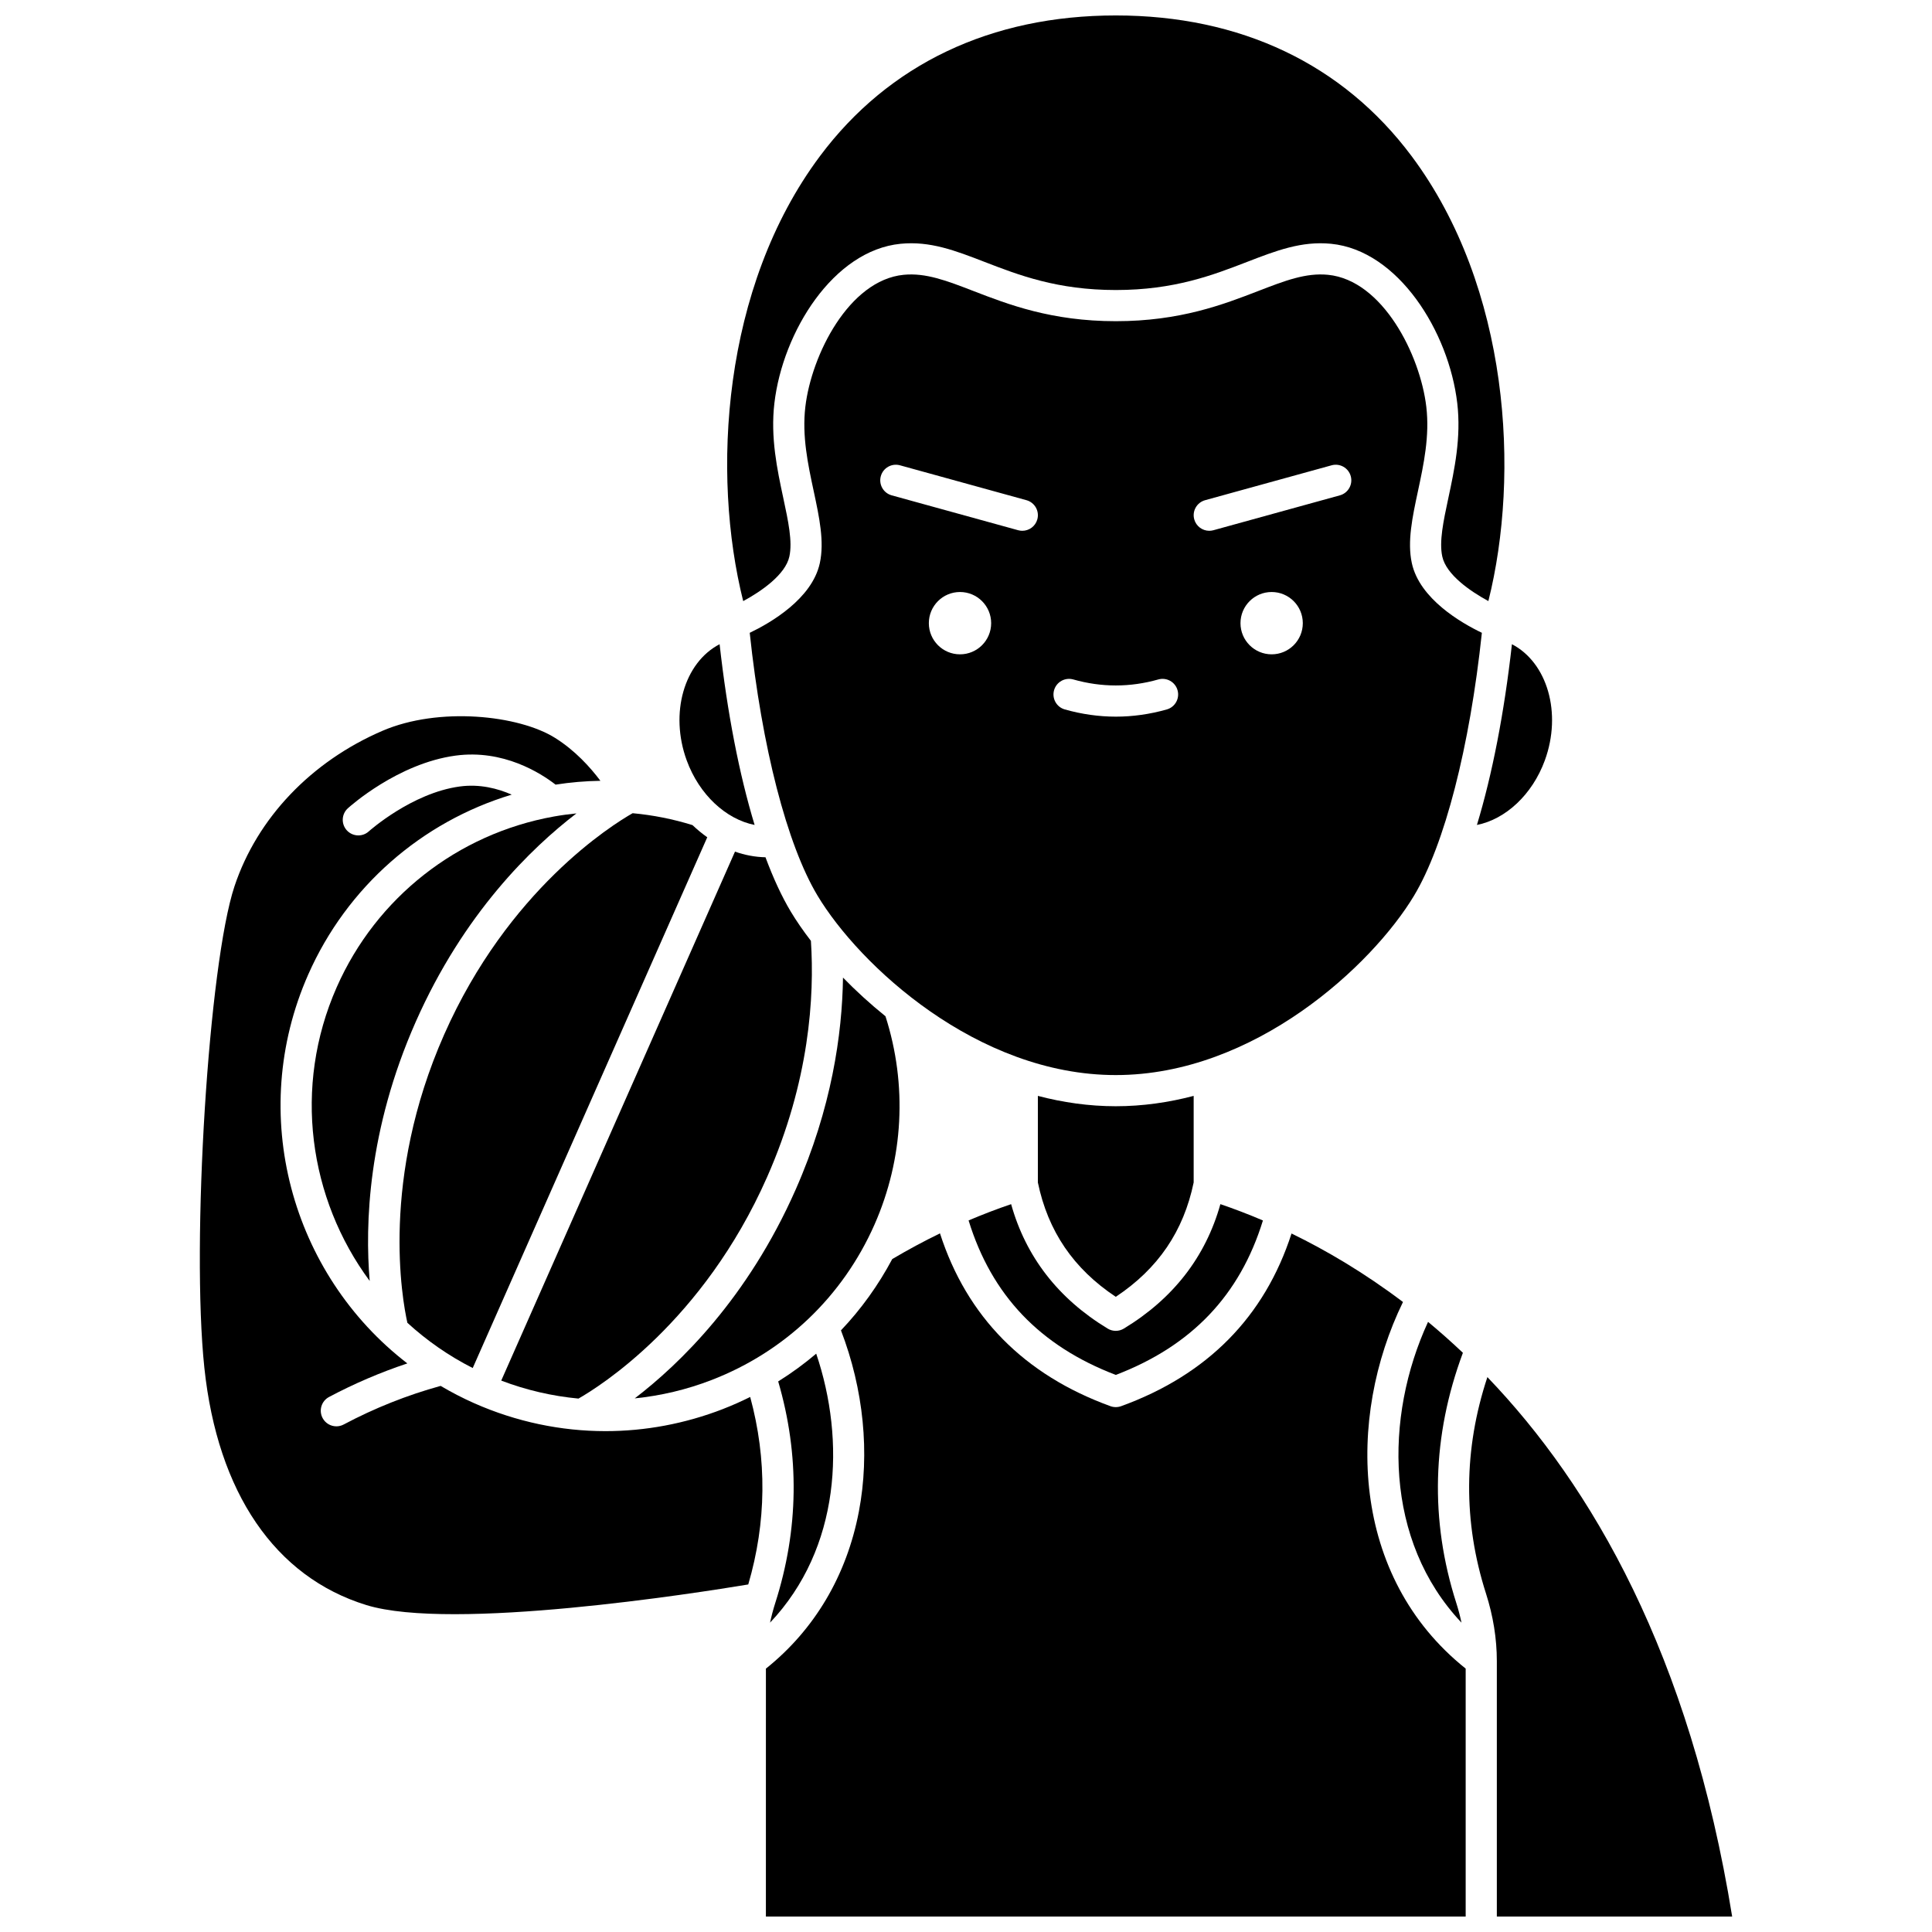
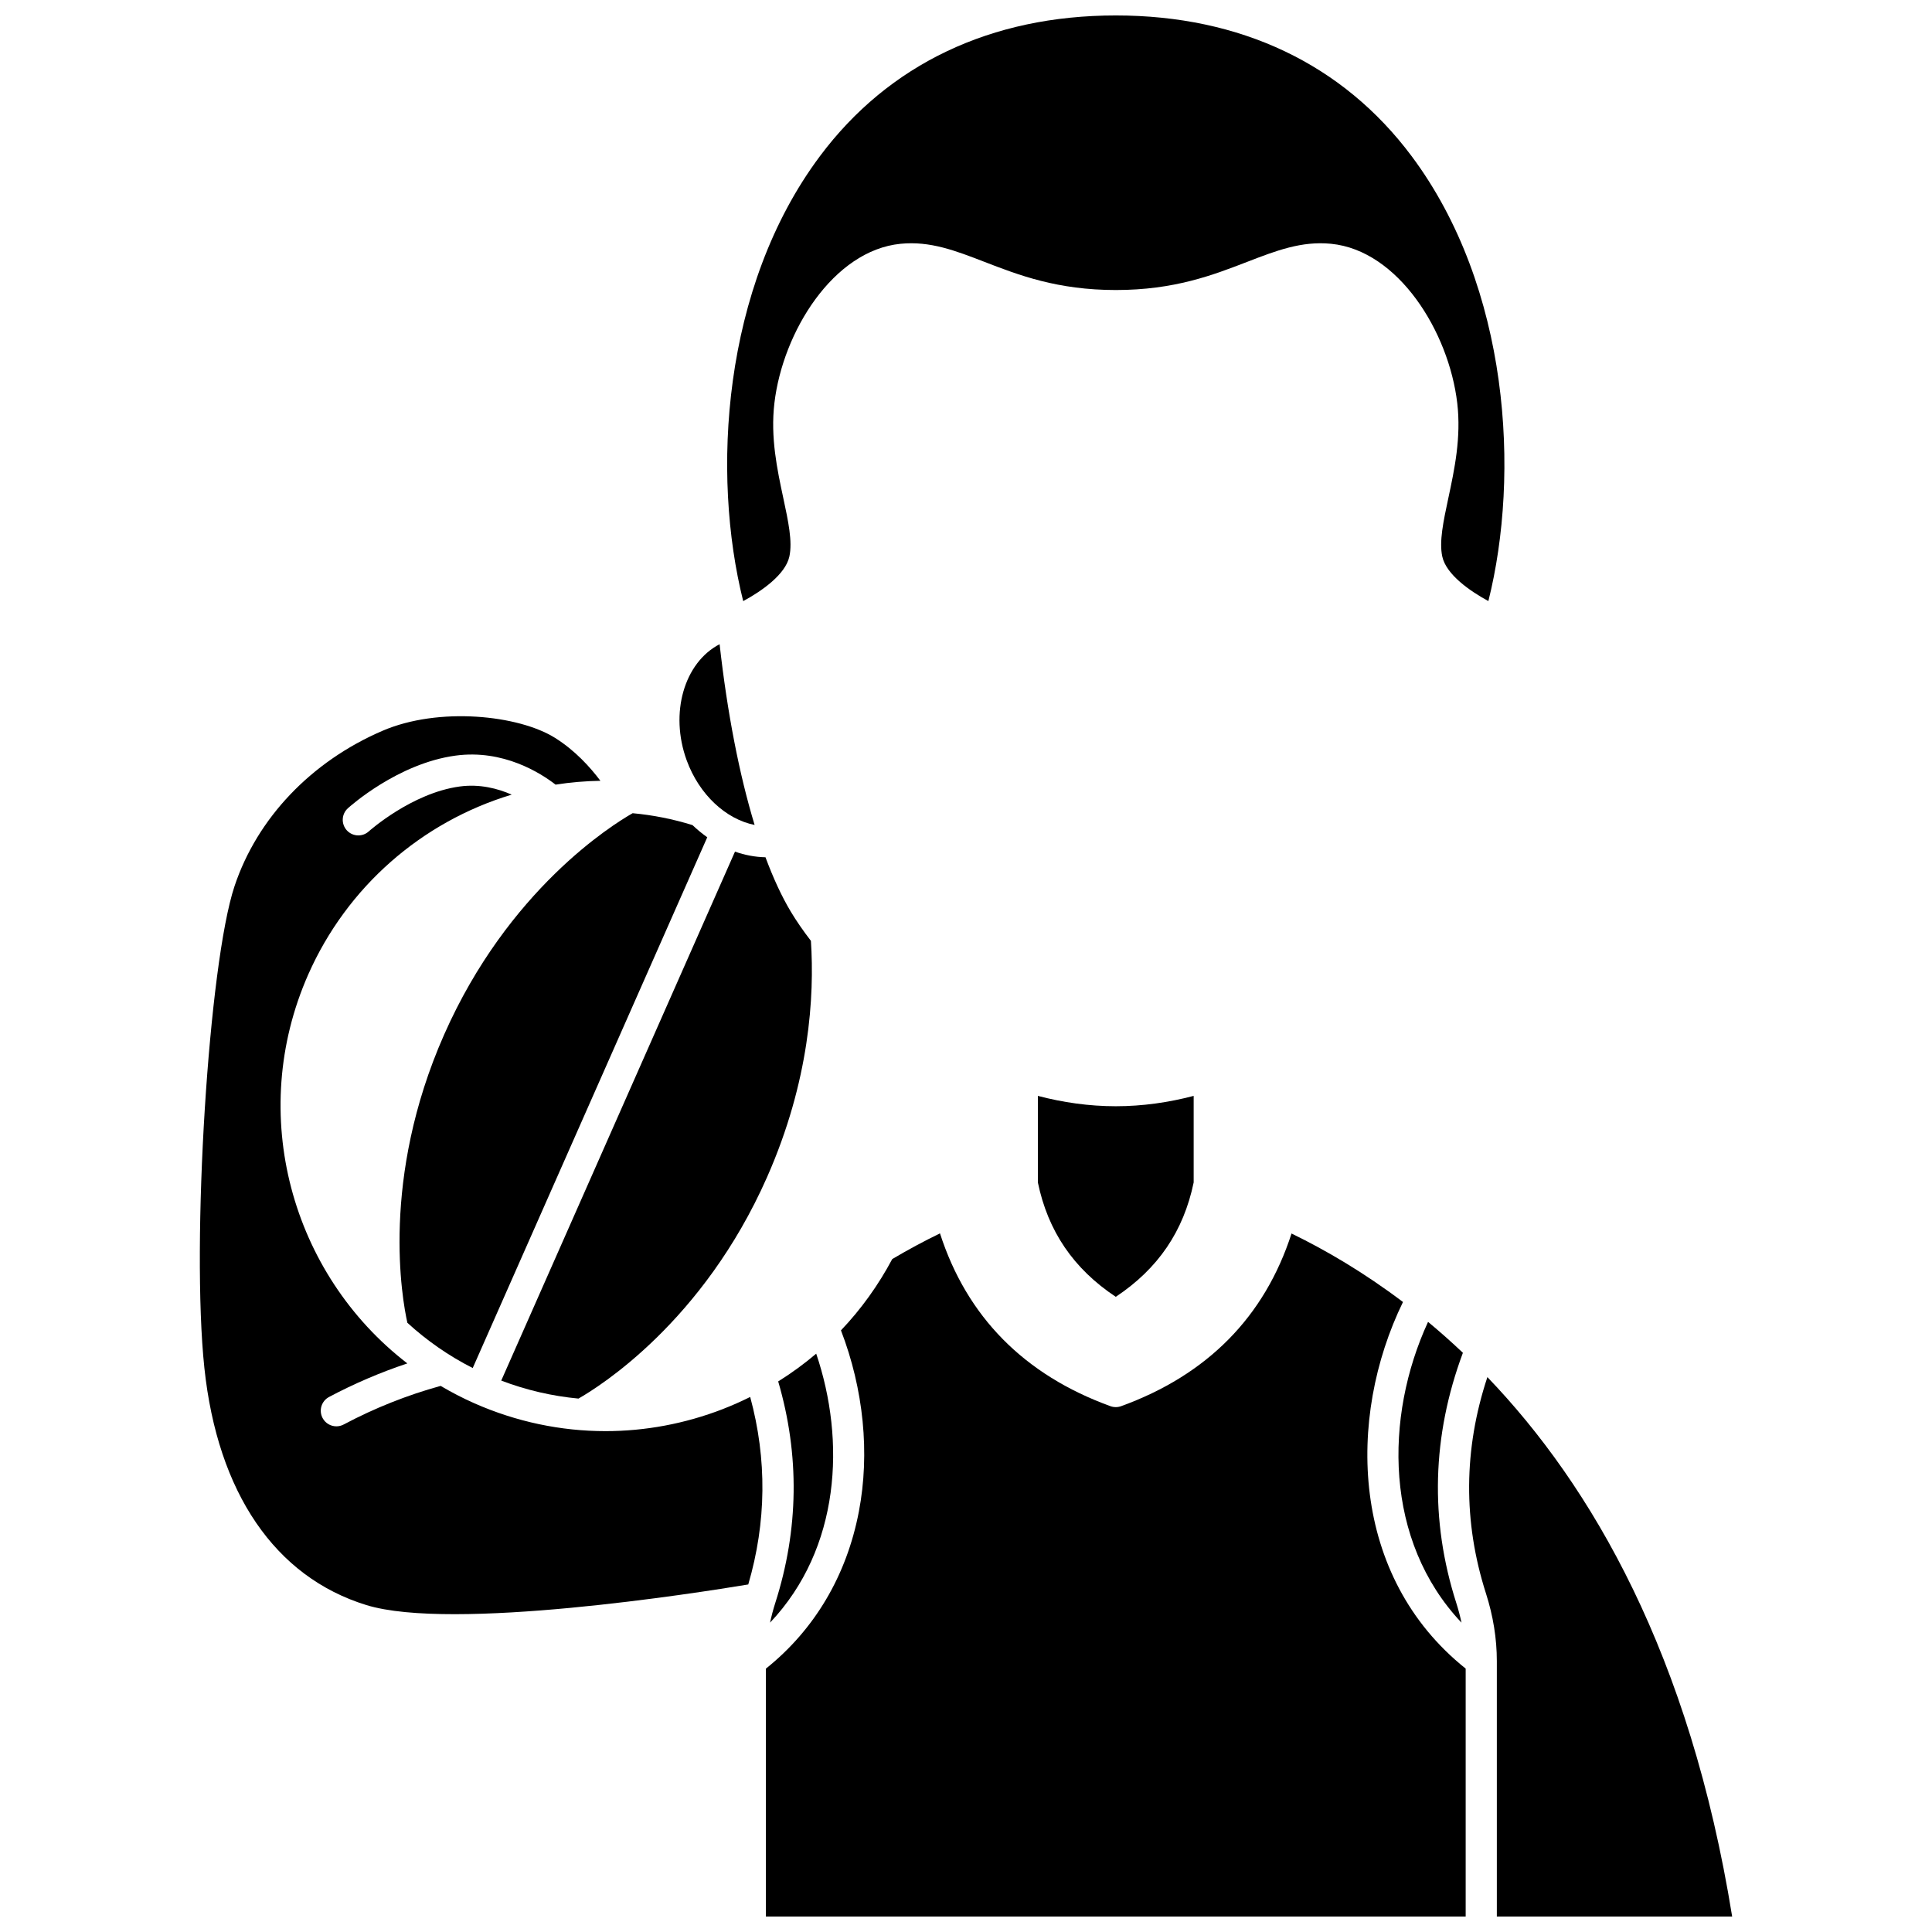
<svg xmlns="http://www.w3.org/2000/svg" width="800px" height="800px" version="1.1" viewBox="144 144 512 512">
  <defs>
    <clipPath id="c">
      <path d="m346 470h187v181.9h-187z" />
    </clipPath>
    <clipPath id="b">
      <path d="m533 508h71v143.9h-71z" />
    </clipPath>
    <clipPath id="a">
      <path d="m336 148.09h207v155.91h-207z" />
    </clipPath>
  </defs>
-   <path d="m439.69 508.37c20.113-7.691 32.902-21.121 39-40.934-4.059-1.73-7.84-3.156-11.273-4.324-3.906 13.945-12.484 25.035-25.59 32.98-0.66 0.398-1.398 0.598-2.141 0.598s-1.484-0.199-2.141-0.598c-13.105-7.945-21.684-19.031-25.586-32.977-3.777 1.281-7.539 2.727-11.273 4.312 6.098 19.816 18.887 33.25 39.004 40.941z" />
  <path d="m439.69 487.67c11.207-7.438 17.969-17.383 20.645-30.309v-22.941c-6.629 1.738-13.535 2.742-20.645 2.742s-14.016-1.004-20.645-2.742v22.941c2.68 12.926 9.438 22.867 20.645 30.309z" />
-   <path d="m518.15 293.24c-1.242-5.707 0.145-12.176 1.609-19.027 1.543-7.203 3.137-14.652 2.227-22.406-1.613-13.746-11.562-33.551-26.047-34.98-5.875-0.582-11.441 1.57-18.48 4.289-9.23 3.566-20.715 8.004-37.754 8.004s-28.523-4.438-37.754-8.004c-7.043-2.719-12.602-4.867-18.48-4.289-14.484 1.43-24.434 21.234-26.047 34.98-0.91 7.758 0.684 15.207 2.227 22.406 1.465 6.852 2.852 13.32 1.609 19.027-2.062 9.48-13.105 15.844-18.574 18.465 3.207 30.262 9.871 56.148 17.969 69.648 11.031 18.383 42.242 47.551 79.043 47.551 36.797 0 68.012-29.168 79.043-47.551 8.098-13.496 14.762-39.387 17.969-69.656-5.481-2.625-16.5-8.988-18.559-18.457zm-119.74 24.164c-4.562 0-8.258-3.699-8.258-8.258 0-4.562 3.699-8.258 8.258-8.258 4.562 0 8.258 3.699 8.258 8.258 0 4.559-3.695 8.258-8.258 8.258zm20.492-35.77c-0.504 1.832-2.168 3.031-3.981 3.031-0.363 0-0.734-0.047-1.098-0.148l-33.516-9.246c-2.199-0.605-3.488-2.879-2.883-5.078 0.605-2.199 2.879-3.488 5.078-2.883l33.516 9.246c2.199 0.605 3.488 2.879 2.883 5.078zm34.316 50.375c-4.477 1.27-9.023 1.91-13.516 1.91-4.492 0-9.039-0.645-13.516-1.91-2.195-0.621-3.469-2.902-2.848-5.098 0.621-2.195 2.906-3.465 5.098-2.848 7.488 2.121 15.039 2.121 22.527 0 2.199-0.621 4.477 0.652 5.098 2.848 0.625 2.191-0.648 4.477-2.844 5.098zm27.781-14.605c-4.562 0-8.258-3.699-8.258-8.258 0-4.562 3.699-8.258 8.258-8.258 4.562 0 8.258 3.699 8.258 8.258 0.004 4.559-3.695 8.258-8.258 8.258zm18.082-42.133-33.516 9.246c-0.367 0.102-0.738 0.148-1.098 0.148-1.812 0-3.473-1.203-3.981-3.031-0.605-2.199 0.684-4.473 2.883-5.078l33.516-9.246c2.199-0.609 4.473 0.684 5.078 2.883 0.605 2.195-0.684 4.473-2.883 5.078z" />
-   <path d="m378.66 413.32c-4.121-3.324-7.887-6.785-11.258-10.246-0.207 14.996-3.016 34.609-12.57 56.234-12.723 28.793-30.758 46.203-42.621 55.277 6.902-0.699 13.754-2.309 20.402-4.879 19.402-7.508 34.719-22.129 43.129-41.156 7.727-17.496 8.742-37.062 2.918-55.23z" />
-   <path d="m553.4 345.5c4.578-12.539 0.652-25.91-8.723-30.777-2.031 18.199-5.231 34.578-9.277 47.898 7.586-1.5 14.676-8.023 18-17.121z" />
  <path d="m522.45 494.31c-11.633 25.234-11.625 58.02 8.863 79.711-0.371-1.738-0.824-3.473-1.379-5.207-7.047-22.008-6.441-44.297 1.75-66.309-3.078-2.914-6.16-5.644-9.234-8.195z" />
  <path d="m348.07 574.02c18.676-19.73 20.043-48.223 12.234-71.285-3.164 2.684-6.527 5.144-10.074 7.356 5.707 19.508 5.457 39.246-0.781 58.727-0.555 1.73-1.008 3.469-1.379 5.203z" />
  <g clip-path="url(#c)">
    <path d="m515.8 489.04c-10.363-7.832-20.441-13.727-29.531-18.148-7.133 22.074-22.301 37.461-45.168 45.762-0.453 0.164-0.934 0.246-1.41 0.246-0.477 0-0.953-0.082-1.41-0.246-22.875-8.309-38.051-23.703-45.176-45.797-4.266 2.07-8.484 4.348-12.648 6.805-3.703 6.953-8.266 13.301-13.594 18.898 6.004 15.613 7.699 32.547 4.75 48-3.242 16.988-11.754 31.332-24.641 41.645l-0.004 65.695h185.45v-65.703c-30.582-24.43-31.617-66.367-16.613-97.156z" />
  </g>
-   <path d="m296.76 359.56c-2 0.199-3.996 0.469-5.977 0.824-25.551 4.594-47.059 21.492-57.535 45.203-11.711 26.504-7.383 56.094 8.727 77.879-1.266-14.891-0.512-39.906 12.184-68.641 12.715-28.777 30.738-46.184 42.602-55.266z" />
  <path d="m335.59 517.41c-10.094 3.906-20.617 5.856-31.125 5.856-11.832 0-23.645-2.469-34.793-7.398-3.094-1.367-6.055-2.914-8.902-4.59-8.848 2.438-17.488 5.871-25.691 10.23-0.617 0.328-1.281 0.484-1.934 0.484-1.48 0-2.91-0.797-3.652-2.195-1.07-2.016-0.305-4.516 1.711-5.586 6.68-3.547 13.629-6.523 20.746-8.891-30.711-23.645-42.605-66.082-26.258-103.08 10.234-23.156 29.98-40.43 53.914-47.652-3.691-1.625-8.469-2.879-13.789-2.156-12.703 1.73-23.973 11.797-24.086 11.895-0.789 0.715-1.781 1.066-2.769 1.066-1.125 0-2.246-0.457-3.062-1.355-1.527-1.688-1.402-4.297 0.281-5.828 0.535-0.484 13.234-11.883 28.52-13.961 12.672-1.727 22.609 4.648 26.531 7.688 3.934-0.617 7.906-0.953 11.883-1.016-2.695-3.598-6.731-8.059-12.02-11.371-9.648-6.047-30.793-8.305-45.723-1.883-18.914 8.137-33.211 23.152-39.223 41.191-6.863 20.594-11.496 94.559-7.988 127.65 3.504 33.086 18.746 55.406 42.926 62.852 22.754 7.004 87.672-3.207 101.21-5.461 4.828-16.496 4.996-33.176 0.512-49.688-2.348 1.168-4.75 2.238-7.223 3.195z" />
  <g clip-path="url(#b)">
    <path d="m603.04 651.9c-11.203-69.438-37.246-114.19-64.867-142.95-6.316 19.074-6.461 38.336-0.371 57.344 1.906 5.957 2.875 11.984 2.875 17.914v67.695z" />
  </g>
  <path d="m343.98 362.62c-4.047-13.324-7.246-29.699-9.277-47.898-9.371 4.867-13.301 18.238-8.723 30.777 3.32 9.098 10.414 15.617 18 17.121z" />
  <path d="m261.71 418.16c-16.918 38.285-11.152 70.125-9.75 76.395 5.102 4.668 10.887 8.73 17.316 11.988l62.156-140.66c-1.363-0.961-2.672-2.035-3.91-3.219-5.164-1.605-10.488-2.66-15.867-3.156-5.512 3.137-33 20.309-49.945 58.656z" />
  <path d="m358.9 393.33c-2.082-2.699-3.871-5.301-5.328-7.731-2.387-3.981-4.633-8.832-6.711-14.414-2.738-0.055-5.457-0.57-8.082-1.492l-61.945 140.18c6.652 2.535 13.531 4.113 20.469 4.766 5.469-3.113 33.004-20.277 49.973-58.672 11.262-25.48 12.594-47.934 11.625-62.641z" />
  <g clip-path="url(#a)">
    <path d="m353.19 291.49c0.863-3.965-0.285-9.328-1.617-15.543-1.602-7.492-3.422-15.984-2.352-25.102 2.223-18.945 15.641-40.48 33.438-42.238 7.832-0.777 14.523 1.812 22.266 4.805 9.035 3.492 19.277 7.449 34.777 7.449s25.742-3.957 34.777-7.449c7.746-2.992 14.438-5.578 22.27-4.805 17.797 1.754 31.215 23.289 33.438 42.238 1.07 9.113-0.75 17.605-2.352 25.102-1.328 6.215-2.477 11.578-1.617 15.543 1.043 4.797 7.414 9.207 12.215 11.801 8.418-33.562 5.648-83.121-20.348-117.92-18.215-24.387-45.324-37.277-78.391-37.277s-60.176 12.891-78.395 37.277c-26 34.801-28.766 84.363-20.344 117.93 4.805-2.594 11.188-7.012 12.234-11.812z" />
  </g>
</svg>